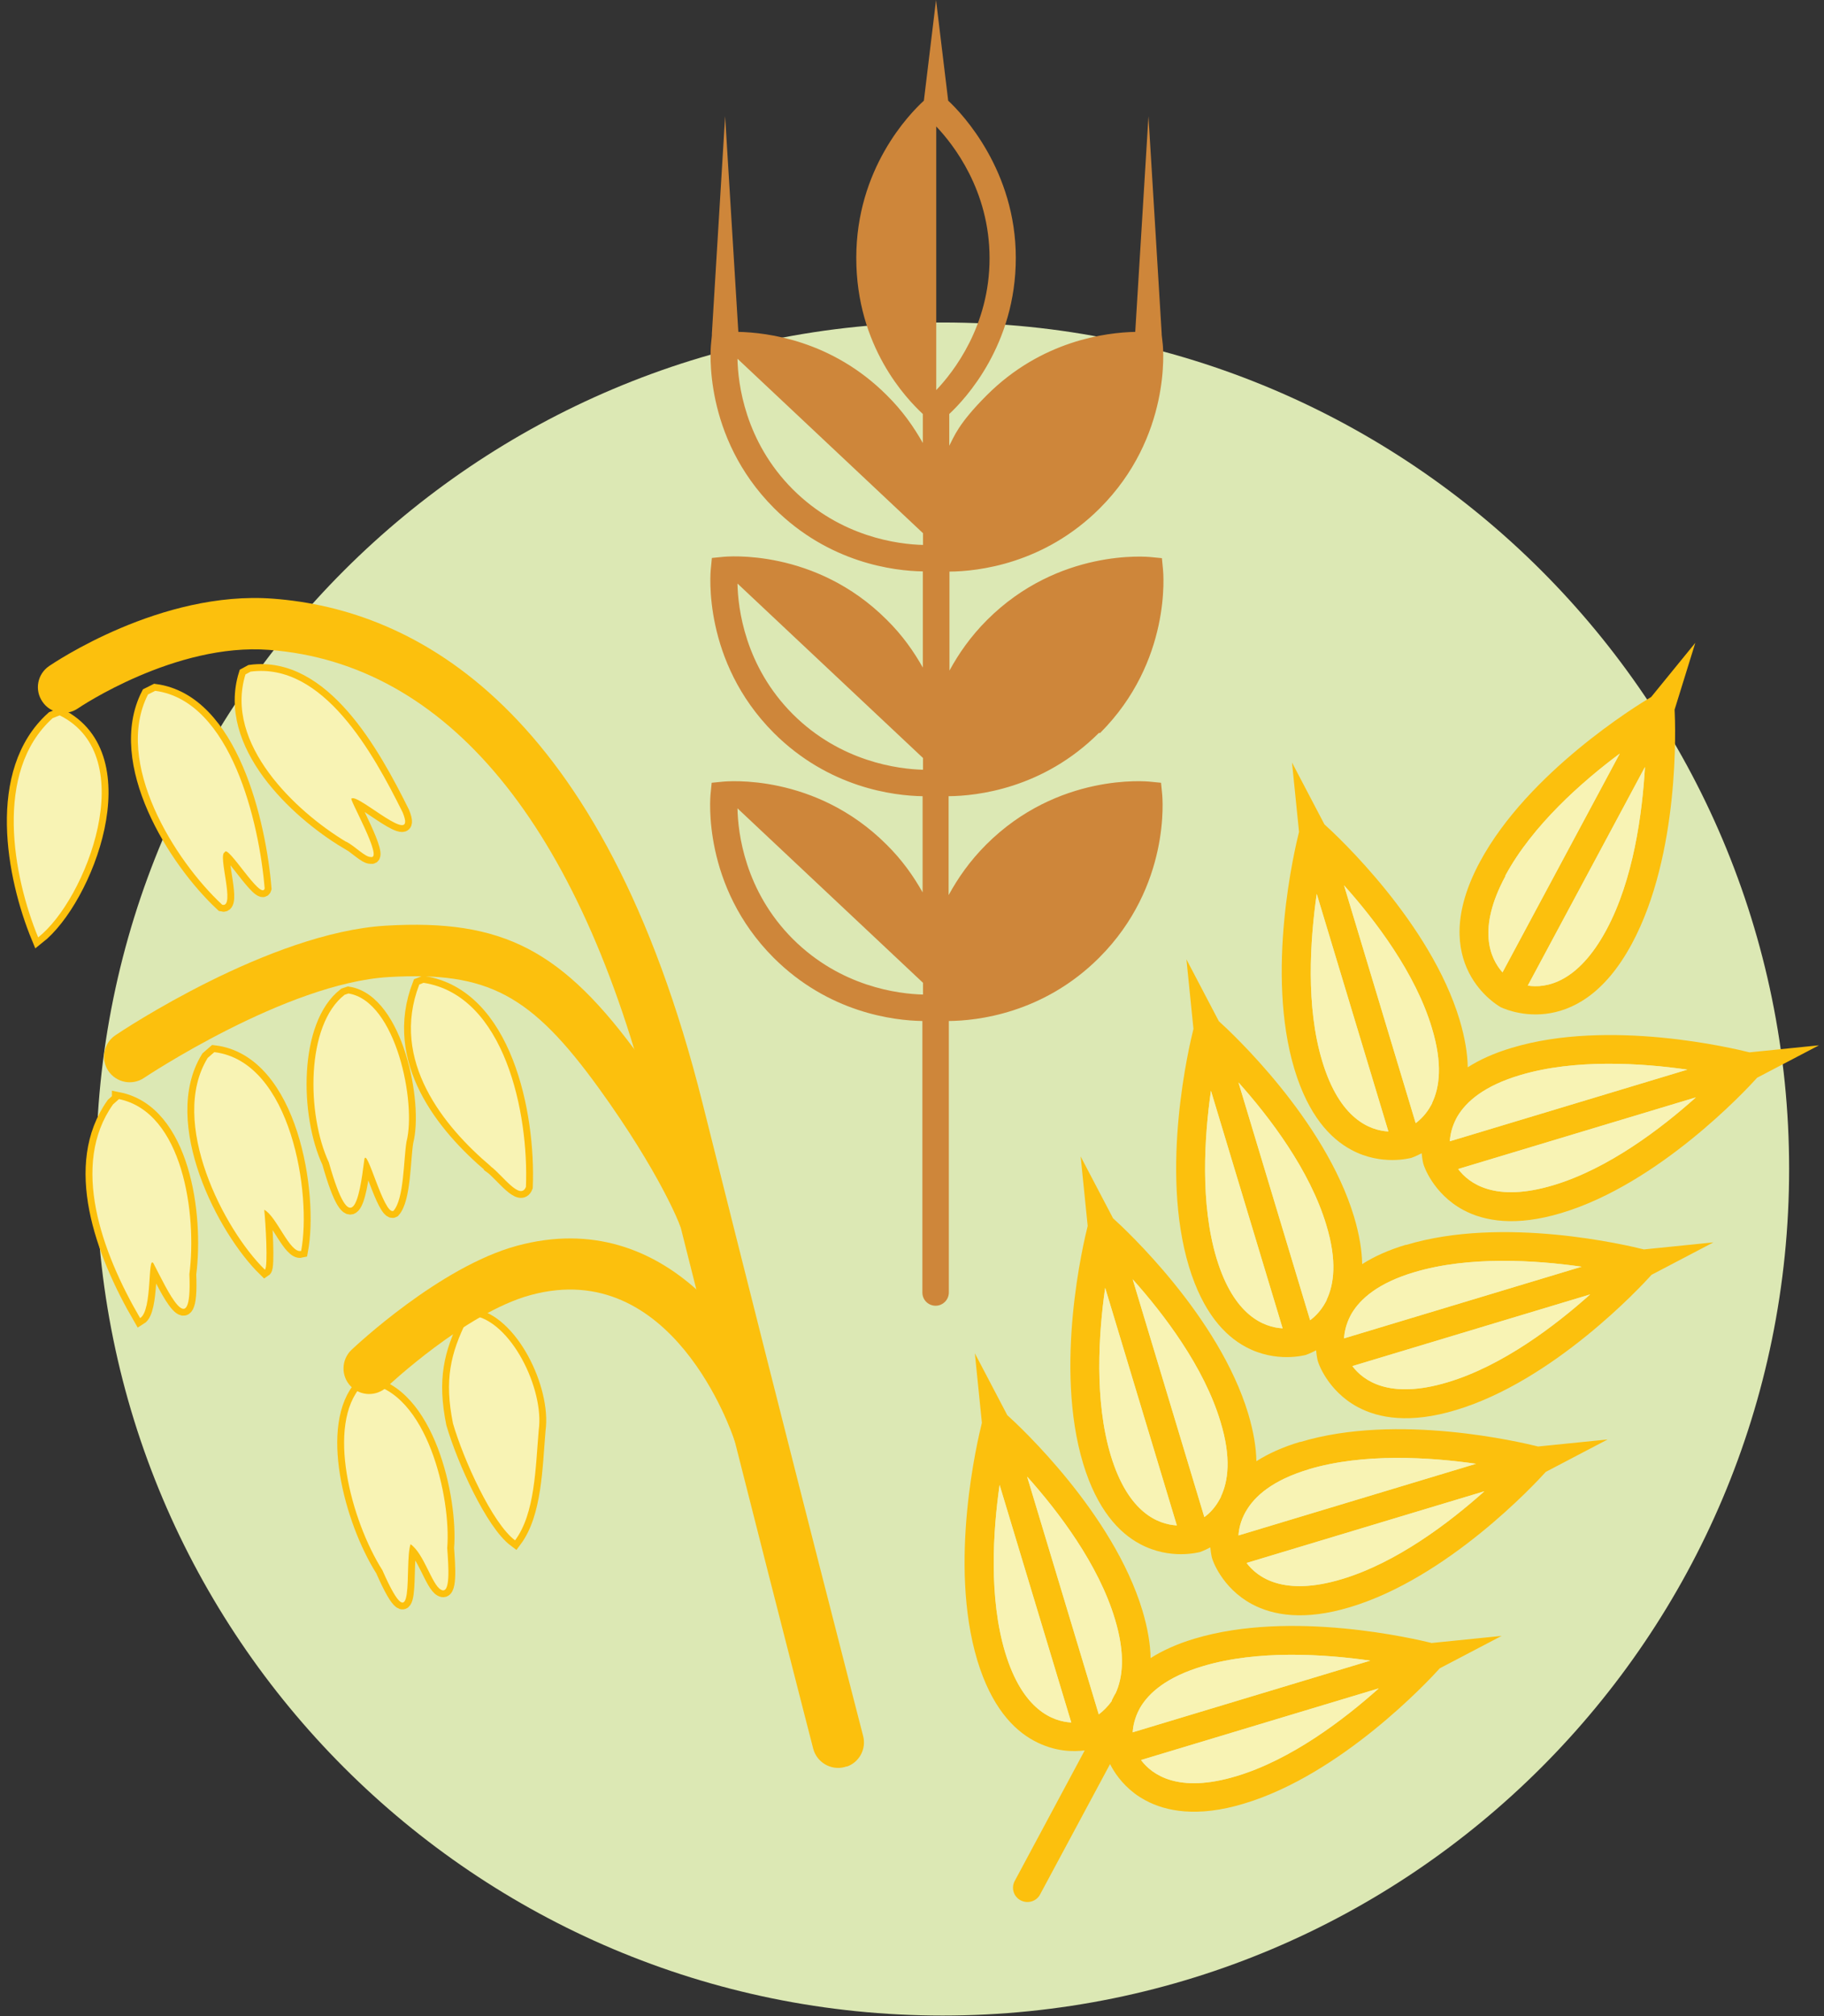
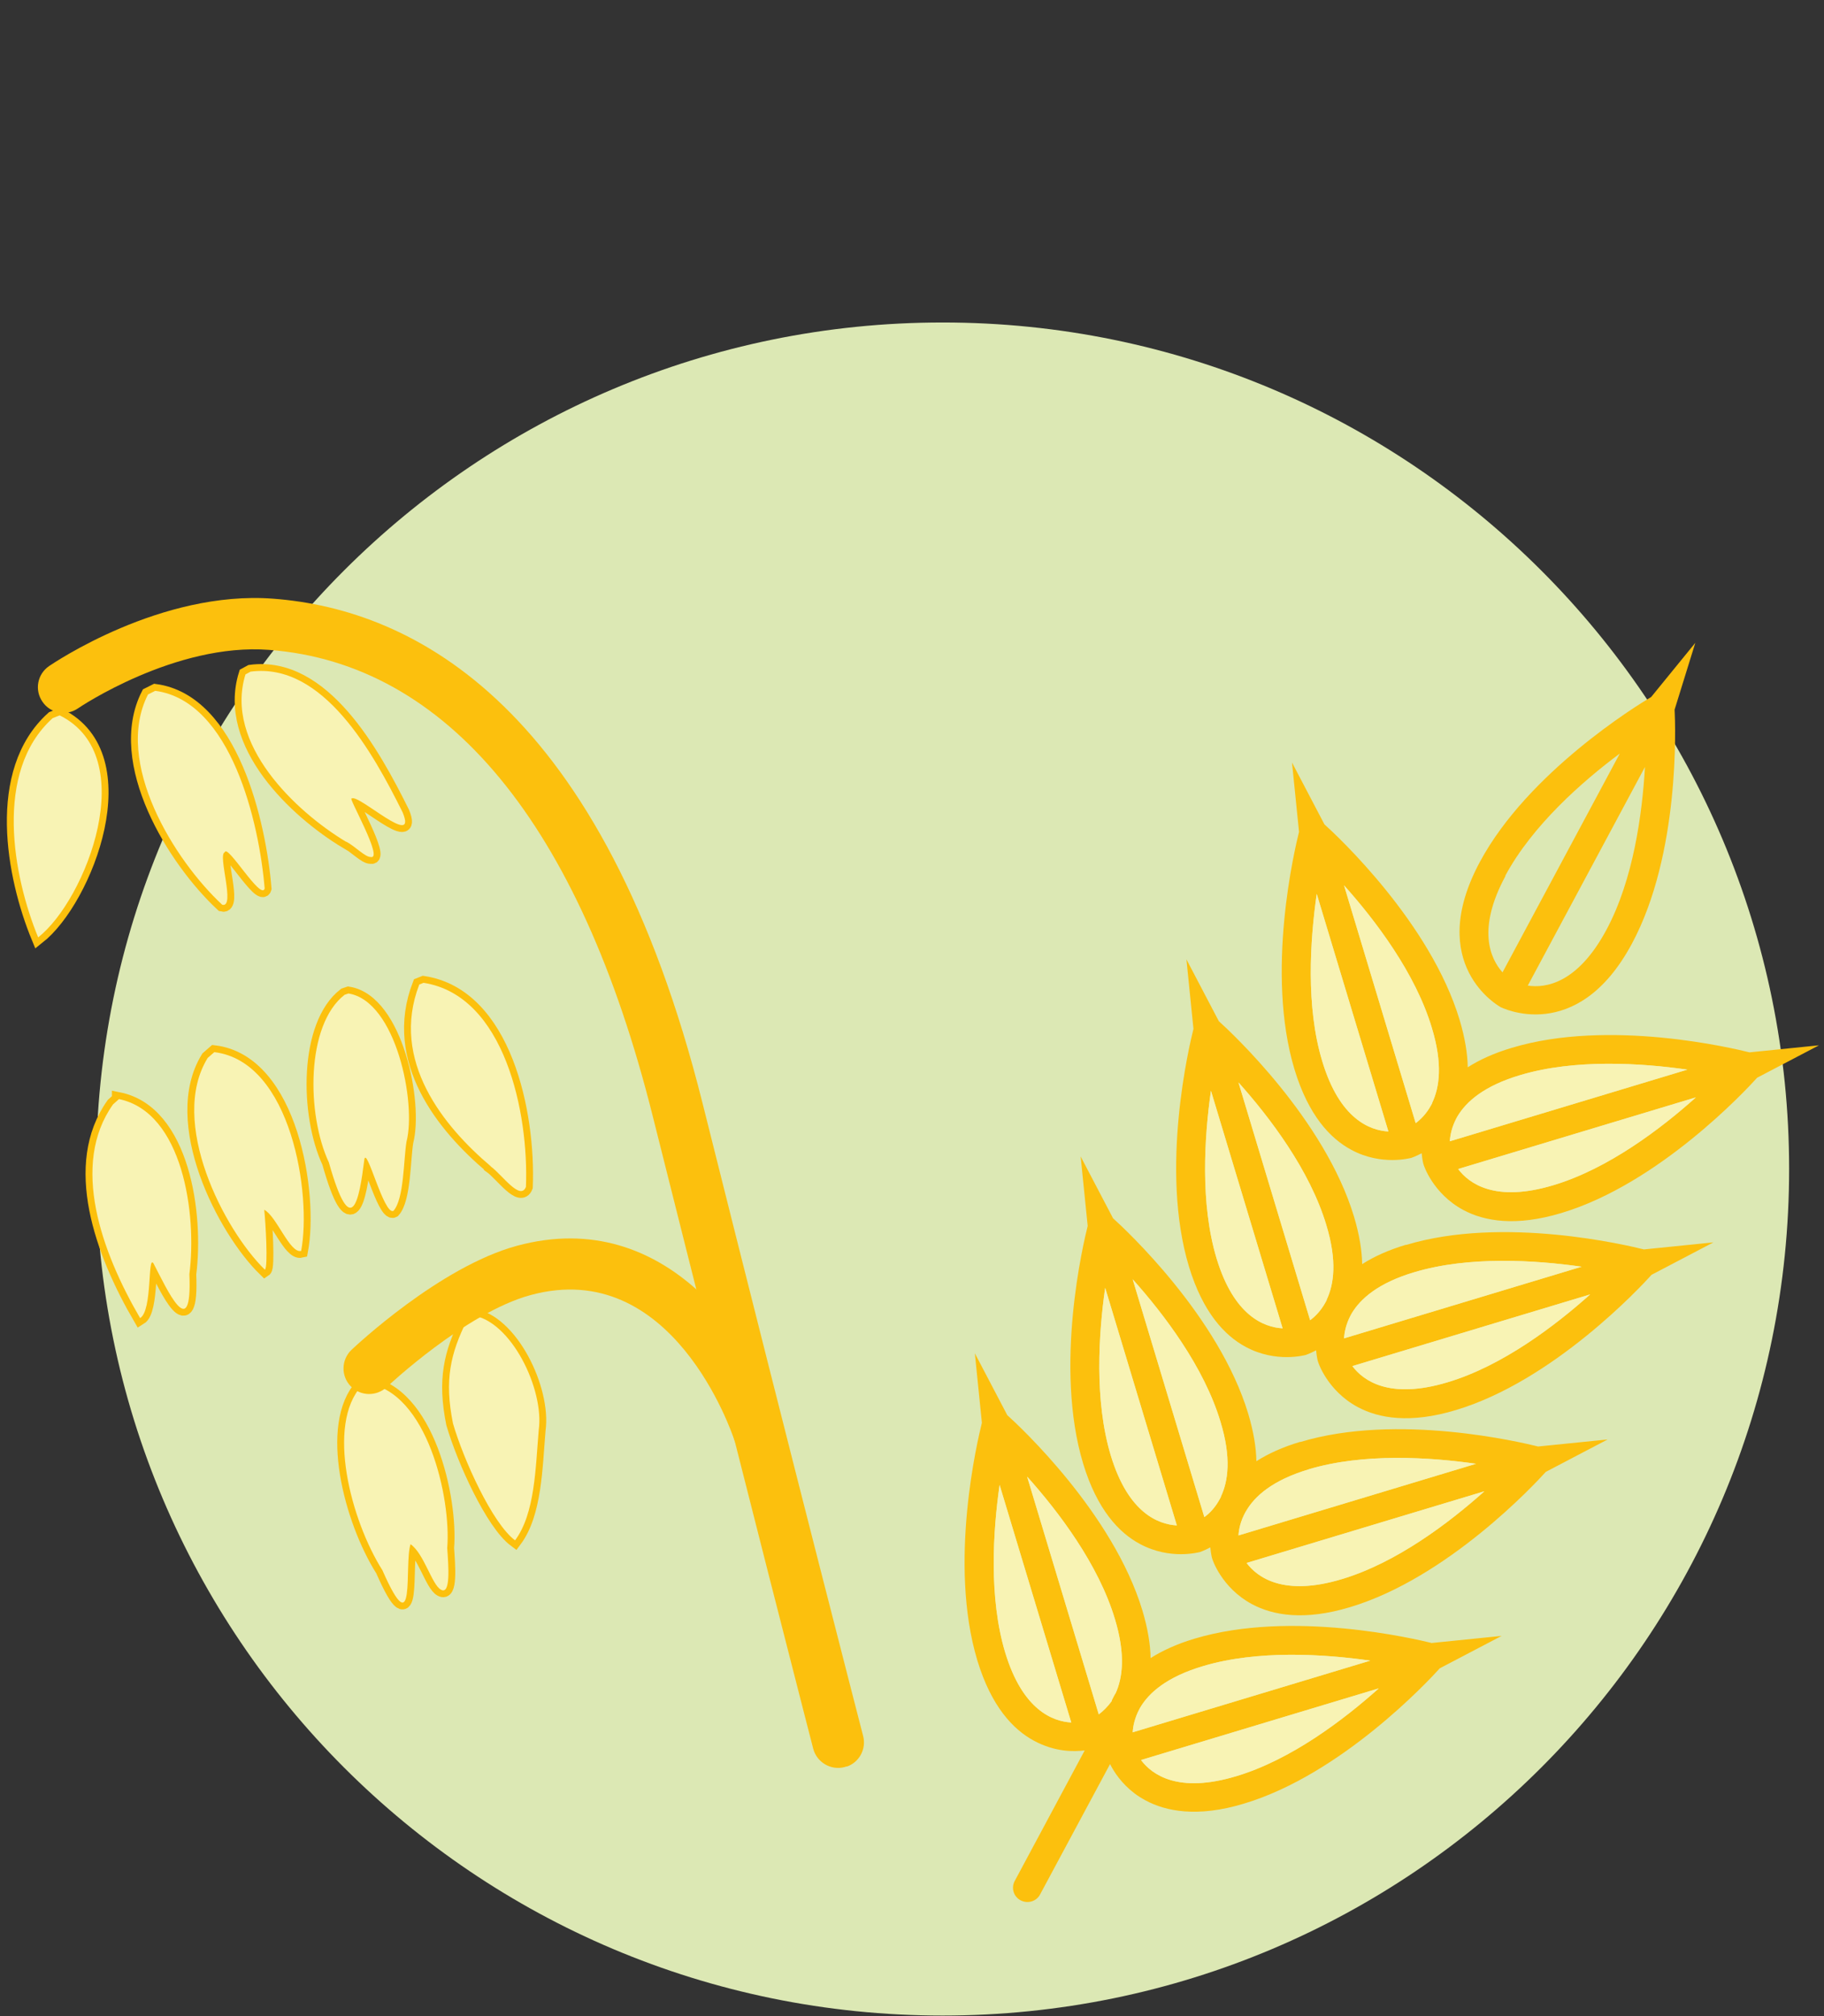
<svg xmlns="http://www.w3.org/2000/svg" width="133" height="147" viewBox="0 0 133 147" fill="none">
  <rect x="0" y="0" width="133" height="147" fill="#333333" stroke="none" />
  <path d="M68.735 146.959C102.823 146.959 130.457 119.324 130.457 85.236C130.457 51.148 102.823 23.513 68.735 23.513C34.646 23.513 7.012 51.148 7.012 85.236C7.012 119.324 34.646 146.959 68.735 146.959Z" fill="#DCE8B4" />
  <path d="M109.387 73.417C109.387 73.417 114.969 76.31 118.997 68.798C122.496 62.282 122.17 52.967 122.107 51.739L123.616 46.871L120.397 50.821C119.339 51.443 111.408 56.326 107.909 62.842C103.881 70.338 109.324 73.371 109.371 73.402L109.387 73.417ZM109.76 63.853C111.735 60.183 115.374 56.98 118.111 54.942L109.558 70.898C108.671 69.903 107.676 67.757 109.775 63.869L109.76 63.853ZM111.393 71.877L119.946 55.922C119.744 59.328 119.106 64.133 117.131 67.803C115.032 71.707 112.699 72.064 111.393 71.862V71.877Z" fill="#FCC00D" />
  <path d="M94.722 60.65C94.426 61.831 92.249 70.898 94.395 77.989C95.406 81.317 96.992 83.012 98.532 83.836C100.755 85.034 102.855 84.427 102.901 84.427C102.901 84.427 103.228 84.319 103.663 84.085C103.71 84.583 103.788 84.894 103.803 84.909C103.803 84.941 104.472 87.024 106.696 88.222C108.236 89.046 110.522 89.45 113.865 88.44C120.956 86.309 127.301 79.498 128.125 78.58L132.635 76.216L127.566 76.73C126.384 76.434 117.317 74.257 110.226 76.403C108.92 76.792 107.878 77.274 107.023 77.818C107.007 76.823 106.82 75.672 106.432 74.366C104.301 67.274 97.49 60.929 96.572 60.105L94.208 55.596L94.722 60.665V60.65ZM96.417 77.383C95.204 73.386 95.53 68.55 96.012 65.175L101.238 82.499C99.9 82.421 97.692 81.613 96.417 77.383ZM113.259 86.418C109.013 87.693 107.116 86.293 106.323 85.236L123.662 80.011C121.127 82.281 117.271 85.221 113.259 86.418ZM110.833 78.394C114.829 77.196 119.666 77.507 123.04 77.989L105.716 83.214C105.747 82.732 105.872 82.157 106.198 81.535C106.229 81.488 106.245 81.442 106.276 81.395C106.914 80.322 108.22 79.171 110.833 78.394ZM104.441 80.415C104.441 80.415 104.379 80.524 104.348 80.586C104.021 81.193 103.601 81.613 103.228 81.892L98.003 64.553C100.273 67.088 103.213 70.945 104.41 74.957C105.203 77.569 104.97 79.28 104.426 80.415H104.441Z" fill="#FCC00D" />
  <path d="M102.528 90.757C101.222 91.145 100.18 91.627 99.324 92.172C99.309 91.177 99.122 90.026 98.733 88.719C96.603 81.628 89.791 75.283 88.874 74.459L86.51 69.949L87.023 75.019C86.728 76.201 84.551 85.267 86.697 92.358C87.708 95.686 89.294 97.381 90.833 98.206C93.057 99.403 95.157 98.797 95.203 98.797C95.203 98.797 95.53 98.688 95.965 98.454C96.012 98.952 96.09 99.263 96.105 99.279C96.105 99.31 96.774 101.394 98.998 102.591C100.537 103.415 102.823 103.82 106.167 102.809C113.258 100.678 119.603 93.867 120.427 92.949L124.937 90.585L119.867 91.099C118.686 90.803 109.619 88.626 102.528 90.772V90.757ZM103.119 92.763C107.115 91.565 111.952 91.876 115.326 92.358L98.002 97.584C98.034 97.102 98.158 96.526 98.484 95.904C98.516 95.857 98.531 95.811 98.562 95.764C99.2 94.691 100.506 93.54 103.119 92.763ZM96.743 94.784C96.743 94.784 96.681 94.893 96.65 94.955C96.323 95.562 95.903 95.982 95.53 96.262L90.305 78.922C92.575 81.457 95.514 85.314 96.712 89.326C97.505 91.939 97.272 93.649 96.727 94.784H96.743ZM88.703 91.736C87.505 87.74 87.816 82.903 88.299 79.529L93.524 96.853C92.186 96.775 89.978 95.966 88.703 91.736ZM105.545 100.787C101.299 102.062 99.402 100.663 98.609 99.605L115.948 94.38C113.414 96.65 109.557 99.59 105.545 100.787Z" fill="#FCC00D" />
  <path d="M94.814 105.126C93.508 105.515 92.466 105.997 91.611 106.541C91.595 105.546 91.409 104.395 91.02 103.089C88.889 95.997 82.078 89.653 81.16 88.828L78.797 84.319L79.31 89.388C79.014 90.57 76.837 99.636 78.983 106.728C79.994 110.056 81.58 111.751 83.12 112.575C85.344 113.772 87.443 113.166 87.49 113.166C87.49 113.166 87.816 113.057 88.252 112.824C88.299 113.321 88.376 113.632 88.392 113.648C88.392 113.679 89.061 115.763 91.284 116.96C92.824 117.785 95.11 118.189 98.453 117.178C105.545 115.048 111.89 108.236 112.714 107.319L117.224 104.955L112.154 105.468C110.957 105.173 101.906 102.995 94.814 105.141V105.126ZM95.421 107.132C99.418 105.935 104.254 106.246 107.629 106.728L90.305 111.953C90.336 111.486 90.46 110.911 90.787 110.304C90.802 110.273 90.833 110.227 90.849 110.196C91.471 109.107 92.777 107.925 95.436 107.132H95.421ZM89.029 109.138C89.029 109.138 88.967 109.263 88.936 109.309C88.609 109.916 88.205 110.336 87.816 110.615L82.591 93.276C84.862 95.811 87.801 99.668 88.998 103.68C89.791 106.292 89.558 108.003 89.014 109.138H89.029ZM80.99 106.106C79.792 102.109 80.103 97.273 80.585 93.898L85.81 111.222C84.473 111.144 82.265 110.336 80.99 106.106ZM97.831 115.141C93.602 116.416 91.689 115.016 90.896 113.959L108.235 108.734C105.7 111.004 101.844 113.943 97.831 115.141Z" fill="#FCC00D" />
  <path d="M104.44 119.806C103.243 119.511 94.192 117.349 87.101 119.48C85.794 119.869 84.737 120.366 83.897 120.895C83.882 119.9 83.695 118.749 83.306 117.443C81.176 110.351 74.364 104.006 73.447 103.182L71.083 98.672L71.596 103.742C71.301 104.924 69.123 113.99 71.269 121.082C72.28 124.409 73.867 126.105 75.406 126.929C76.946 127.753 78.283 127.722 79.092 127.629L73.991 137.146C73.711 137.659 73.913 138.297 74.426 138.561C74.94 138.825 75.577 138.639 75.841 138.126L80.942 128.624C81.222 129.184 81.766 130.023 82.7 130.739C82.933 130.925 83.213 131.096 83.524 131.268C84.986 132.061 87.303 132.543 90.724 131.501C97.815 129.37 104.16 122.559 104.984 121.641L109.494 119.278L104.425 119.791L104.44 119.806ZM87.707 121.486C91.704 120.288 96.54 120.599 99.915 121.082L82.591 126.307C82.622 125.825 82.746 125.249 83.073 124.627C83.104 124.581 83.12 124.534 83.151 124.487C83.788 123.414 85.094 122.263 87.707 121.486ZM81.331 123.476C81.253 123.601 81.191 123.725 81.129 123.85C81.113 123.881 81.098 123.912 81.082 123.943C81.082 123.943 81.067 123.958 81.067 123.974V124.021C80.756 124.456 80.429 124.767 80.118 125L74.893 107.661C77.163 110.196 80.103 114.052 81.3 118.065C82.078 120.646 81.86 122.357 81.331 123.492V123.476ZM73.291 120.475C72.094 116.478 72.405 111.642 72.887 108.267L78.112 125.591C76.775 125.514 74.566 124.705 73.291 120.475ZM90.133 129.51C85.888 130.785 83.99 129.386 83.197 128.328L100.537 123.103C98.002 125.374 94.145 128.313 90.133 129.51Z" fill="#FCC00D" />
-   <path d="M109.76 63.853C111.735 60.183 115.374 56.98 118.111 54.942L109.558 70.898C108.671 69.903 107.676 67.757 109.776 63.869L109.76 63.853ZM111.393 71.878L119.946 55.922C119.744 59.328 119.106 64.133 117.131 67.803C115.032 71.707 112.699 72.064 111.393 71.862V71.878Z" fill="#F8F3B4" />
  <path d="M96.416 77.383C95.203 73.386 95.529 68.55 96.011 65.175L101.237 82.499C99.899 82.421 97.691 81.613 96.416 77.383ZM113.258 86.418C109.012 87.693 107.115 86.293 106.322 85.236L123.661 80.011C121.127 82.281 117.27 85.221 113.258 86.418ZM110.832 78.394C114.828 77.196 119.665 77.507 123.039 77.989L105.715 83.214C105.746 82.732 105.871 82.157 106.197 81.535C106.229 81.488 106.244 81.442 106.275 81.395C106.913 80.322 108.219 79.171 110.832 78.394ZM104.44 80.415C104.44 80.415 104.378 80.524 104.347 80.586C104.02 81.193 103.6 81.613 103.227 81.892L98.002 64.553C100.272 67.088 103.212 70.945 104.409 74.957C105.202 77.569 104.969 79.28 104.425 80.415H104.44Z" fill="#F8F3B4" />
  <path d="M103.119 92.763C107.116 91.565 111.952 91.876 115.327 92.359L98.003 97.584C98.034 97.102 98.158 96.526 98.485 95.904C98.516 95.858 98.531 95.811 98.562 95.764C99.2 94.691 100.506 93.54 103.119 92.763ZM96.743 94.784C96.743 94.784 96.681 94.893 96.65 94.956C96.323 95.562 95.903 95.982 95.53 96.262L90.305 78.922C92.575 81.457 95.514 85.314 96.712 89.326C97.505 91.939 97.272 93.649 96.728 94.784H96.743ZM88.703 91.736C87.506 87.74 87.817 82.903 88.299 79.529L93.524 96.853C92.186 96.775 89.978 95.966 88.703 91.736ZM105.545 100.787C101.3 102.062 99.402 100.663 98.609 99.605L115.949 94.38C113.414 96.651 109.557 99.59 105.545 100.787Z" fill="#F8F3B4" />
  <path d="M95.422 107.132C99.418 105.935 104.255 106.246 107.629 106.728L90.305 111.953C90.336 111.486 90.461 110.911 90.787 110.305C90.803 110.273 90.834 110.227 90.85 110.196C91.472 109.107 92.778 107.925 95.437 107.132H95.422ZM89.03 109.138C89.03 109.138 88.968 109.263 88.937 109.309C88.61 109.916 88.206 110.336 87.817 110.616L82.592 93.276C84.862 95.811 87.802 99.668 88.999 103.68C89.792 106.292 89.559 108.003 89.015 109.138H89.03ZM80.99 106.106C79.793 102.109 80.104 97.273 80.586 93.898L85.811 111.222C84.474 111.144 82.265 110.336 80.99 106.106ZM97.832 115.141C93.602 116.416 91.689 115.017 90.896 113.959L108.236 108.734C105.701 111.004 101.844 113.944 97.832 115.141Z" fill="#F8F3B4" />
  <path d="M87.708 121.486C91.704 120.288 96.541 120.599 99.916 121.081L82.592 126.307C82.623 125.825 82.747 125.249 83.074 124.627C83.105 124.581 83.12 124.534 83.151 124.487C83.789 123.414 85.095 122.263 87.708 121.486ZM81.332 123.476C81.254 123.601 81.192 123.725 81.13 123.85C81.114 123.881 81.099 123.912 81.083 123.943C81.083 123.943 81.067 123.958 81.067 123.974V124.021C80.757 124.456 80.43 124.767 80.119 125L74.894 107.661C77.164 110.196 80.103 114.052 81.301 118.065C82.078 120.646 81.861 122.357 81.332 123.492V123.476ZM73.292 120.475C72.094 116.478 72.406 111.642 72.888 108.267L78.113 125.591C76.775 125.514 74.567 124.705 73.292 120.475ZM90.134 129.51C85.888 130.785 83.991 129.386 83.198 128.328L100.538 123.103C98.003 125.374 94.146 128.313 90.134 129.51Z" fill="#F8F3B4" />
-   <path d="M80.212 53.449C85.437 48.224 84.83 41.77 84.799 41.49L84.722 40.697L83.928 40.62C83.648 40.589 77.195 39.982 71.97 45.207C70.772 46.405 69.901 47.664 69.233 48.893V41.677C71.285 41.662 76.122 41.133 80.196 37.059C85.421 31.833 84.815 25.38 84.784 25.1L84.706 24.4C84.706 24.4 84.706 24.353 84.706 24.322L83.742 8.475L82.778 24.198C80.663 24.244 75.951 24.82 71.954 28.816C69.839 30.931 69.559 31.864 69.217 32.502V30.185C70.399 29.081 74.069 25.146 74.069 18.801C74.069 12.457 70.212 8.335 69.139 7.34L68.253 0L67.366 7.34C66.278 8.335 62.437 12.316 62.437 18.801C62.437 25.286 66.107 29.081 67.289 30.185V32.3C66.635 31.134 65.796 29.936 64.66 28.816C60.664 24.82 55.952 24.244 53.837 24.198L52.873 8.475L51.908 24.322C51.908 24.322 51.908 24.4 51.908 24.446L51.846 25.084C51.815 25.364 51.224 31.818 56.434 37.043C60.446 41.055 65.189 41.63 67.289 41.662V48.675C66.635 47.509 65.796 46.311 64.66 45.192C59.435 39.967 52.982 40.573 52.702 40.604L51.908 40.682L51.831 41.475C51.8 41.755 51.209 48.209 56.418 53.434C60.431 57.446 65.174 58.022 67.273 58.053V65.066C66.62 63.9 65.78 62.702 64.645 61.583C59.42 56.358 52.966 56.964 52.686 56.995L51.893 57.073L51.815 57.866C51.784 58.146 51.193 64.6 56.403 69.825C60.415 73.837 65.158 74.412 67.257 74.444V94.24C67.257 94.784 67.693 95.204 68.222 95.204C68.751 95.204 69.186 94.769 69.186 94.24V74.444C71.239 74.428 76.075 73.899 80.15 69.825C85.375 64.6 84.768 58.146 84.737 57.866L84.659 57.073L83.866 56.995C83.586 56.964 77.132 56.358 71.907 61.583C70.71 62.78 69.839 64.04 69.17 65.268V58.053C71.223 58.037 76.059 57.508 80.134 53.434L80.212 53.449ZM67.304 72.515C65.5 72.469 61.317 71.955 57.818 68.472C54.303 64.957 53.806 60.712 53.775 58.939L67.304 71.66V72.515ZM67.304 56.124C65.5 56.078 61.301 55.549 57.818 52.081C54.303 48.566 53.806 44.321 53.775 42.548L67.304 55.269V56.124ZM67.304 39.733C65.5 39.687 61.317 39.173 57.818 35.69C54.303 32.175 53.806 27.93 53.775 26.157L67.304 38.878V39.733ZM68.268 28.427V9.222C69.497 10.513 72.156 13.872 72.156 18.832C72.156 23.793 69.497 27.152 68.268 28.443V28.427Z" fill="#CE863A" />
  <path fill-rule="evenodd" clip-rule="evenodd" d="M25.239 61.365C25.861 61.676 26.623 62.5 27.027 62.485C28.023 62.718 25.301 57.99 25.643 58.224C26.094 57.835 30.48 61.94 29.36 59.234C27.214 54.911 23.559 48.271 18.272 48.971L17.899 49.173C16.328 54.242 21.569 59.172 25.239 61.38V61.365ZM16.204 65.968C17.199 66.217 15.846 62.298 16.39 62.142C16.561 61.489 19.034 65.688 19.298 64.786C18.91 60.043 16.872 51.117 11.321 50.37L10.792 50.635C8.273 55.58 12.705 62.718 16.204 65.968ZM4.354 52.159L3.841 52.361C-0.498 56.264 0.964 63.931 2.783 68.347C6.267 65.61 10.357 55.144 4.354 52.159ZM26.561 84.583C26.701 83.401 27.991 88.657 28.691 88.284C29.469 87.413 29.422 84.552 29.64 83.245C30.371 80.446 28.893 72.997 25.41 72.437L25.13 72.531C22.3 74.723 22.346 81.255 23.979 84.754C25.643 90.632 26.203 87.444 26.561 84.583ZM15.628 76.714L15.146 77.134C12.269 81.799 16.328 89.668 19.314 92.576C19.563 92.405 19.361 89.061 19.267 88.206C20.169 88.673 21.134 91.41 21.958 91.208C22.735 87.133 21.258 77.398 15.628 76.714ZM35.783 85.049C36.591 85.625 37.929 87.584 38.349 86.542C38.566 81.177 36.809 72.577 30.884 71.66L30.573 71.784C28.427 77.336 32.361 82.141 35.783 85.034V85.049ZM8.661 80.151L8.242 80.524C5.116 84.925 7.402 91.285 10.216 96.106C11.134 95.546 10.745 91.41 11.196 92.125C12.145 93.945 14.027 98.112 13.809 92.903C14.369 88.564 13.342 81.084 8.661 80.135V80.151ZM34.399 95.888L34.056 96.246C32.843 98.688 32.392 100.616 33.03 103.788C33.808 106.463 35.907 111.082 37.556 112.311C39.017 110.351 39.048 107.008 39.282 104.271C39.702 101.3 37.245 96.246 34.399 95.904V95.888ZM26.716 100.834L26.374 101.036C23.762 103.882 25.581 110.849 27.883 114.488C30.371 120.148 29.453 114.037 29.935 112.59C30.915 113.275 31.491 115.545 32.144 115.903C32.875 116.323 32.703 114.208 32.61 112.87C32.906 109.247 31.164 101.44 26.701 100.849L26.716 100.834Z" fill="#F8F3B4" />
  <path d="M25.239 61.365C25.861 61.676 26.623 62.5 27.027 62.485C28.023 62.718 25.301 57.99 25.643 58.224C26.094 57.835 30.48 61.94 29.36 59.234C27.214 54.911 23.559 48.271 18.272 48.971L17.899 49.173C16.328 54.242 21.569 59.172 25.239 61.38V61.365ZM16.204 65.968C17.199 66.217 15.846 62.298 16.39 62.142C16.561 61.489 19.034 65.688 19.298 64.786C18.91 60.043 16.872 51.117 11.321 50.37L10.792 50.635C8.273 55.58 12.705 62.718 16.204 65.968ZM4.354 52.159L3.841 52.361C-0.498 56.264 0.964 63.931 2.783 68.347C6.267 65.61 10.357 55.144 4.354 52.159ZM26.561 84.583C26.701 83.401 27.991 88.657 28.691 88.284C29.469 87.413 29.422 84.552 29.64 83.245C30.371 80.446 28.893 72.997 25.41 72.437L25.13 72.531C22.3 74.723 22.346 81.255 23.979 84.754C25.643 90.632 26.203 87.444 26.561 84.583ZM15.628 76.714L15.146 77.134C12.269 81.799 16.328 89.668 19.314 92.576C19.563 92.405 19.361 89.061 19.267 88.206C20.169 88.673 21.134 91.41 21.958 91.208C22.735 87.133 21.258 77.398 15.628 76.714ZM35.783 85.049C36.591 85.625 37.929 87.584 38.349 86.542C38.566 81.177 36.809 72.577 30.884 71.66L30.573 71.784C28.427 77.336 32.361 82.141 35.783 85.034V85.049ZM8.661 80.151L8.242 80.524C5.116 84.925 7.402 91.285 10.216 96.106C11.134 95.546 10.745 91.41 11.196 92.125C12.145 93.945 14.027 98.112 13.809 92.903C14.369 88.564 13.342 81.084 8.661 80.135V80.151ZM34.399 95.888L34.056 96.246C32.843 98.688 32.392 100.616 33.03 103.788C33.808 106.463 35.907 111.082 37.556 112.311C39.017 110.351 39.048 107.008 39.282 104.271C39.702 101.3 37.245 96.246 34.399 95.904V95.888ZM26.716 100.834L26.374 101.036C23.762 103.882 25.581 110.849 27.883 114.488C30.371 120.148 29.453 114.037 29.935 112.59C30.915 113.275 31.491 115.545 32.144 115.903C32.875 116.323 32.703 114.208 32.61 112.87C32.906 109.247 31.164 101.44 26.701 100.849L26.716 100.834Z" stroke="#FCC00D" stroke-miterlimit="10" />
  <path fill-rule="evenodd" clip-rule="evenodd" d="M25.239 61.365C25.861 61.676 26.623 62.5 27.027 62.485C28.023 62.718 25.301 57.99 25.643 58.224C26.094 57.835 30.48 61.94 29.36 59.234C27.214 54.911 23.559 48.271 18.272 48.971L17.899 49.173C16.328 54.242 21.569 59.172 25.239 61.38V61.365ZM16.204 65.968C17.199 66.217 15.846 62.298 16.39 62.142C16.561 61.489 19.034 65.688 19.298 64.786C18.91 60.043 16.872 51.117 11.321 50.37L10.792 50.635C8.273 55.58 12.705 62.718 16.204 65.968ZM4.354 52.159L3.841 52.361C-0.498 56.264 0.964 63.931 2.783 68.347C6.267 65.61 10.357 55.144 4.354 52.159ZM26.561 84.583C26.701 83.401 27.991 88.657 28.691 88.284C29.469 87.413 29.422 84.552 29.64 83.245C30.371 80.446 28.893 72.997 25.41 72.437L25.13 72.531C22.3 74.723 22.346 81.255 23.979 84.754C25.643 90.632 26.203 87.444 26.561 84.583ZM15.628 76.714L15.146 77.134C12.269 81.799 16.328 89.668 19.314 92.576C19.563 92.405 19.361 89.061 19.267 88.206C20.169 88.673 21.134 91.41 21.958 91.208C22.735 87.133 21.258 77.398 15.628 76.714ZM35.783 85.049C36.591 85.625 37.929 87.584 38.349 86.542C38.566 81.177 36.809 72.577 30.884 71.66L30.573 71.784C28.427 77.336 32.361 82.141 35.783 85.034V85.049ZM8.661 80.151L8.242 80.524C5.116 84.925 7.402 91.285 10.216 96.106C11.134 95.546 10.745 91.41 11.196 92.125C12.145 93.945 14.027 98.112 13.809 92.903C14.369 88.564 13.342 81.084 8.661 80.135V80.151ZM34.399 95.888L34.056 96.246C32.843 98.688 32.392 100.616 33.03 103.788C33.808 106.463 35.907 111.082 37.556 112.311C39.017 110.351 39.048 107.008 39.282 104.271C39.702 101.3 37.245 96.246 34.399 95.904V95.888ZM26.716 100.834L26.374 101.036C23.762 103.882 25.581 110.849 27.883 114.488C30.371 120.148 29.453 114.037 29.935 112.59C30.915 113.275 31.491 115.545 32.144 115.903C32.875 116.323 32.703 114.208 32.61 112.87C32.906 109.247 31.164 101.44 26.701 100.849L26.716 100.834Z" fill="#F8F3B4" />
  <path d="M61.723 128.795C61.723 128.795 61.63 128.826 61.583 128.842C60.588 129.106 59.561 128.499 59.297 127.504C59.25 127.317 54.538 109.06 47.587 81.348C42.268 60.121 32.596 48.38 19.626 47.385C12.768 46.856 5.754 51.599 5.692 51.645C4.837 52.236 3.67 52.019 3.095 51.163C2.504 50.308 2.722 49.157 3.577 48.566C3.904 48.349 11.726 43.03 19.921 43.652C30.201 44.43 43.963 51.459 51.226 80.431C58.162 108.127 62.889 126.384 62.936 126.571C63.185 127.52 62.656 128.499 61.738 128.81L61.723 128.795Z" fill="#FCC00D" />
-   <path d="M51.924 90.43C50.96 90.757 49.918 90.259 49.561 89.31C49.561 89.279 48.13 85.531 43.698 79.389C38.721 72.5 35.565 70.82 28.349 71.24C20.884 71.675 10.589 78.533 10.496 78.596C9.641 79.171 8.474 78.938 7.899 78.082C7.324 77.227 7.557 76.061 8.412 75.485C8.863 75.174 19.656 67.99 28.147 67.492C36.684 66.994 41.039 69.265 46.746 77.18C51.52 83.805 53.029 87.833 53.091 88.004C53.448 88.968 52.951 90.057 51.987 90.399H51.956L51.924 90.43Z" fill="#FCC00D" />
  <path d="M55.937 106.168H55.906C54.926 106.494 53.869 105.966 53.542 104.986C53.355 104.442 49.017 91.612 38.691 94.427C33.979 95.702 28.271 101.067 28.209 101.129C27.463 101.829 26.281 101.814 25.566 101.067C24.85 100.321 24.881 99.139 25.628 98.423C25.892 98.175 32.066 92.358 37.695 90.834C48.706 87.849 55.191 98.035 57.088 103.851C57.399 104.83 56.886 105.872 55.921 106.199L55.937 106.168Z" fill="#FCC00D" />
</svg>